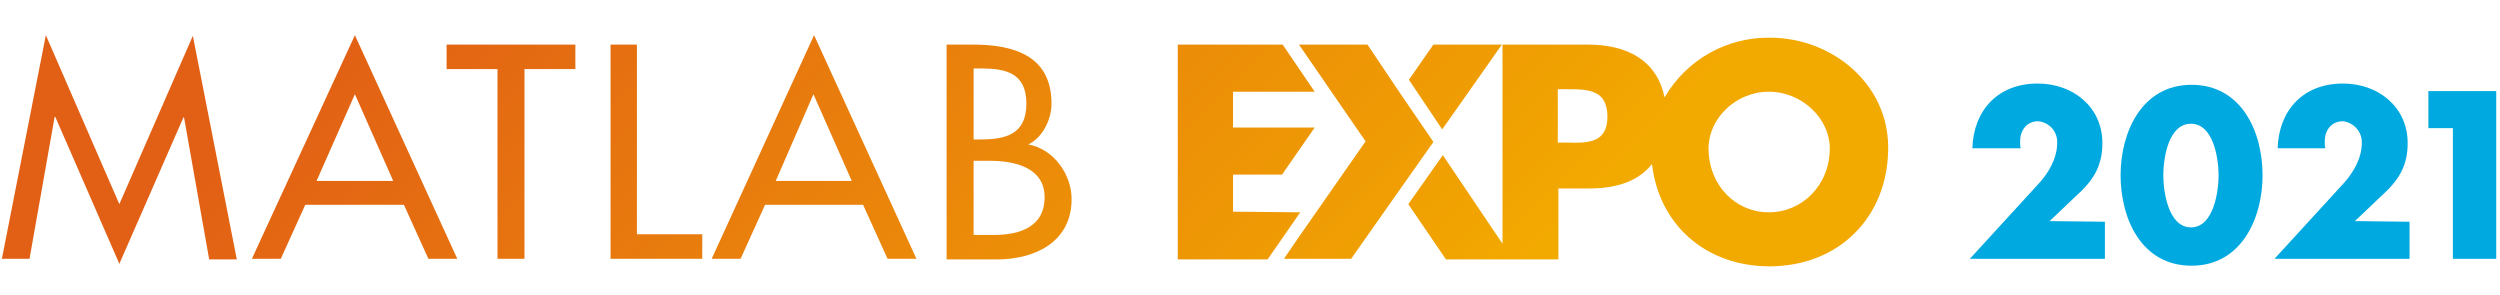
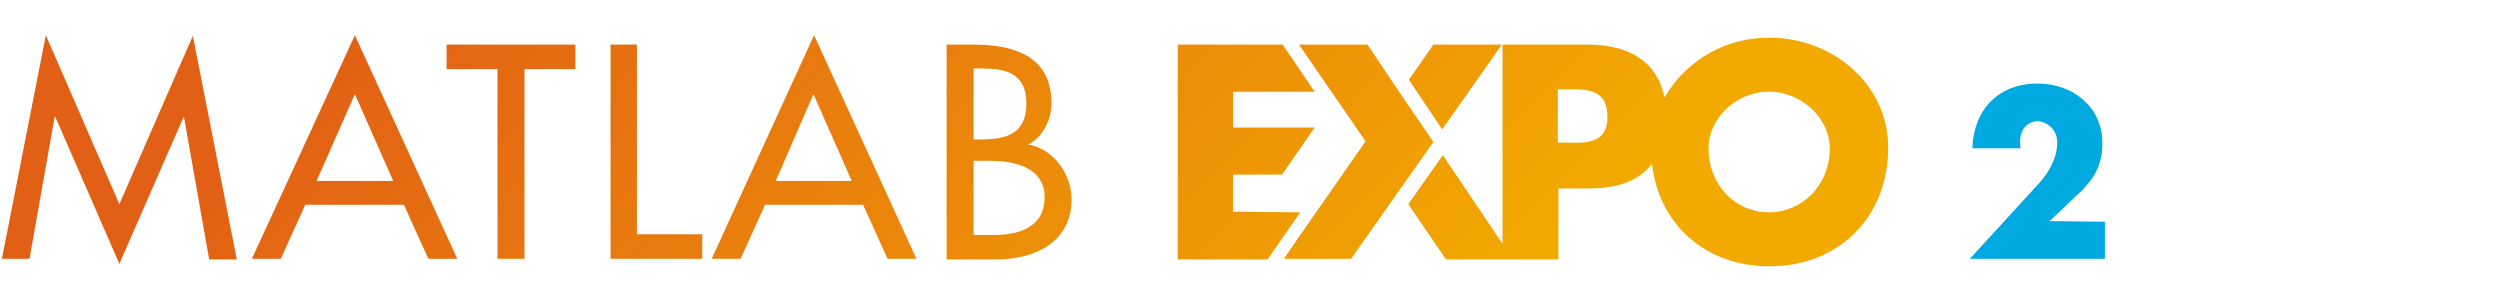
<svg xmlns="http://www.w3.org/2000/svg" version="1.1" id="Layer_1" x="0px" y="0px" viewBox="0 0 398 46.9" style="enable-background:new 0 0 398 46.9;" xml:space="preserve">
  <style type="text/css">
	.st0{fill:url(#SVGID_1_);}
	.st1{fill:#00A9E0;}
</style>
  <linearGradient id="SVGID_1_" gradientUnits="userSpaceOnUse" x1="67.178" y1="102.323" x2="226.922" y2="-57.42" gradientTransform="matrix(1 0 0 -1 0 48)">
    <stop offset="0.15" style="stop-color:#E26015" />
    <stop offset="0.85" style="stop-color:#F2A900" />
  </linearGradient>
  <path class="st0" d="M228.2,22.6l-5.5,7.8l0,0l-7.6,10.8h-10.7l2.4-3.5l10.6-15.2L206.8,7.1h10.9l5.1,7.6l0,0L228.2,22.6z   M224.3,12.7l5.3,7.9l9.5-13.5h-10.9L224.3,12.7z M196.3,33.7v-5.9h7.8l5.2-7.5h-13v-5.7h13l-5.1-7.5h-16.7v34.2h14.3l5.2-7.5  L196.3,33.7z M300.6,23.5c0,11.1-7.9,18.9-18.9,18.9c-10.1,0-17.6-6.6-18.7-16.3c-2,2.6-5.4,3.9-9.9,3.9h-5v11.3h-17.9l-6-8.8  l5.5-7.8l9.5,14.1V7.1h13.6c6.4,0,11,2.6,12.2,8.4c3.5-6,9.9-9.6,16.8-9.5C291.5,6,300.6,13.2,300.6,23.5z M255.9,18.6  c0-4.3-3-4.4-6.4-4.4H248v8.5h1.5C252.7,22.8,255.9,22.8,255.9,18.6z M291.3,23.6c0-4.7-4.4-9-9.7-9s-9.6,4.3-9.6,9  c0,5.9,4.3,10.2,9.6,10.2S291.3,29.5,291.3,23.6L291.3,23.6z M19,32.5L7.3,5.6l-7,35.6h4.4l4-22.6h0.1L19,42l10.2-23.3h0.1l4,22.6  h4.4l-7-35.6L19,32.5z M56.5,5.6l16.3,35.6h-4.6l-3.9-8.6H48.6l-3.9,8.6h-4.6L56.5,5.6z M62.6,28.8l-6.1-13.8l-6.1,13.8H62.6z   M71.1,11h8.1v30.2h4.3V11h8.1V7.1H71.1V11z M101.5,7.1h-4.3v34.1h14.6v-3.9h-10.4V7.1z M129.6,5.6l16.3,35.6h-4.6l-3.9-8.6h-15.6  l-3.9,8.6h-4.6L129.6,5.6z M135.6,28.8l-6.1-13.8l-6,13.8H135.6z M170.6,31.7c0,6.8-5.8,9.6-11.9,9.6h-8V7.1h4.2  c6.4,0,12.5,1.7,12.5,9.4c0,2.5-1.4,5.4-3.7,6.5V23C167.7,23.7,170.6,27.7,170.6,31.7z M155,22.2h1.1c4,0,7.3-0.8,7.3-5.7  s-3.3-5.6-7.2-5.6H155V22.2z M166.3,31.4c0-4.8-4.9-5.8-8.7-5.8H155v11.8h3.3C162.2,37.4,166.3,36.2,166.3,31.4L166.3,31.4z" />
  <path class="st1" d="M335.1,35.3v5.9h-21.5l10.9-11.9c1.6-1.7,3-4.1,3-6.5c0.1-1.8-1.2-3.3-3-3.5c-1.9,0-2.9,1.5-2.9,3.2  c0,0.4,0,0.8,0.1,1.1H314c0.2-6.1,4.1-10.3,10.4-10.3c5.6,0,10.3,3.7,10.3,9.5c0,3.8-1.6,6.1-4.3,8.5l-4.1,3.9L335.1,35.3z" />
-   <path class="st1" d="M360.2,27.9c0,6.9-3.4,14.4-11.3,14.4c-8,0-11.3-7.5-11.3-14.4s3.4-14.4,11.3-14.4S360.2,20.9,360.2,27.9z   M344.4,27.9c0,2.6,0.8,8.3,4.4,8.3c3.6,0,4.4-5.7,4.4-8.3s-0.8-8.2-4.4-8.2S344.4,25.2,344.4,27.9L344.4,27.9z" />
-   <path class="st1" d="M383.6,35.3v5.9h-21.5l10.9-11.9c1.6-1.7,3-4.1,3-6.5c0.1-1.8-1.3-3.3-3-3.5c-1.9,0-2.9,1.5-2.9,3.2  c0,0.4,0,0.8,0.1,1.1h-7.6c0.2-6.1,4.1-10.3,10.4-10.3c5.6,0,10.3,3.7,10.3,9.5c0,3.8-1.6,6.1-4.3,8.5l-4.1,3.9L383.6,35.3z" />
-   <path class="st1" d="M386.6,20.4v-5.9h10.8v26.7h-6.9V20.4H386.6z" />
</svg>